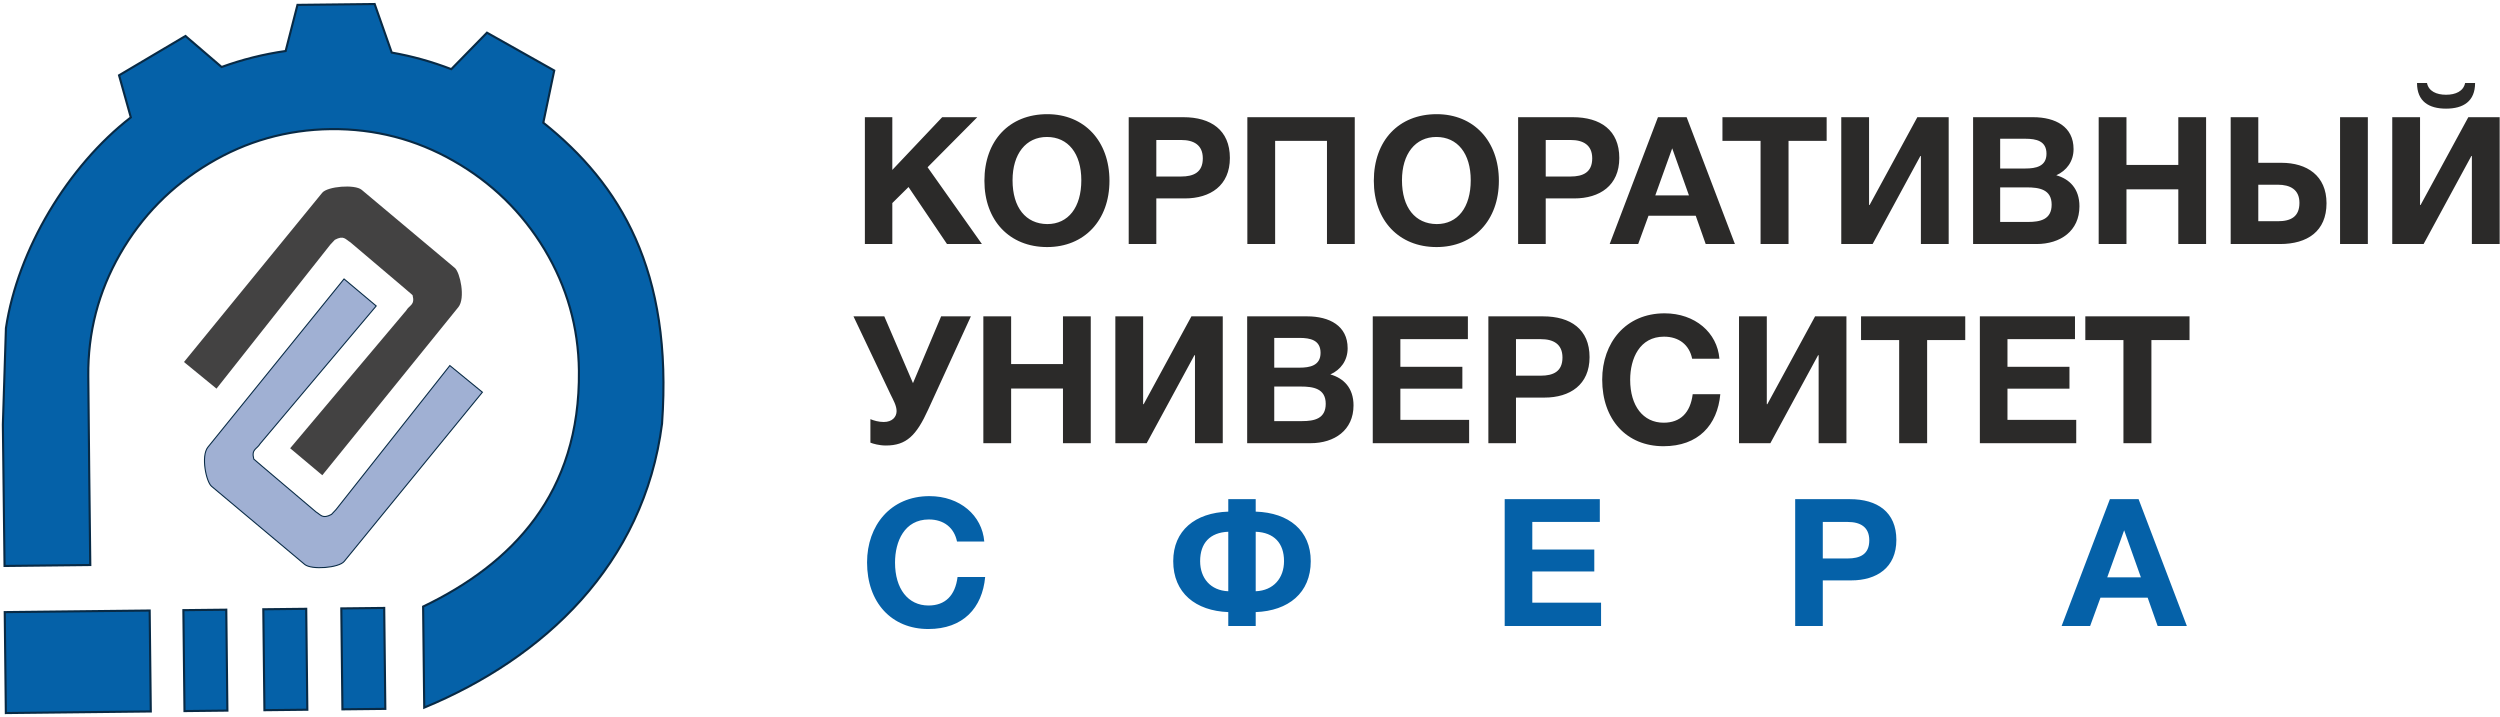
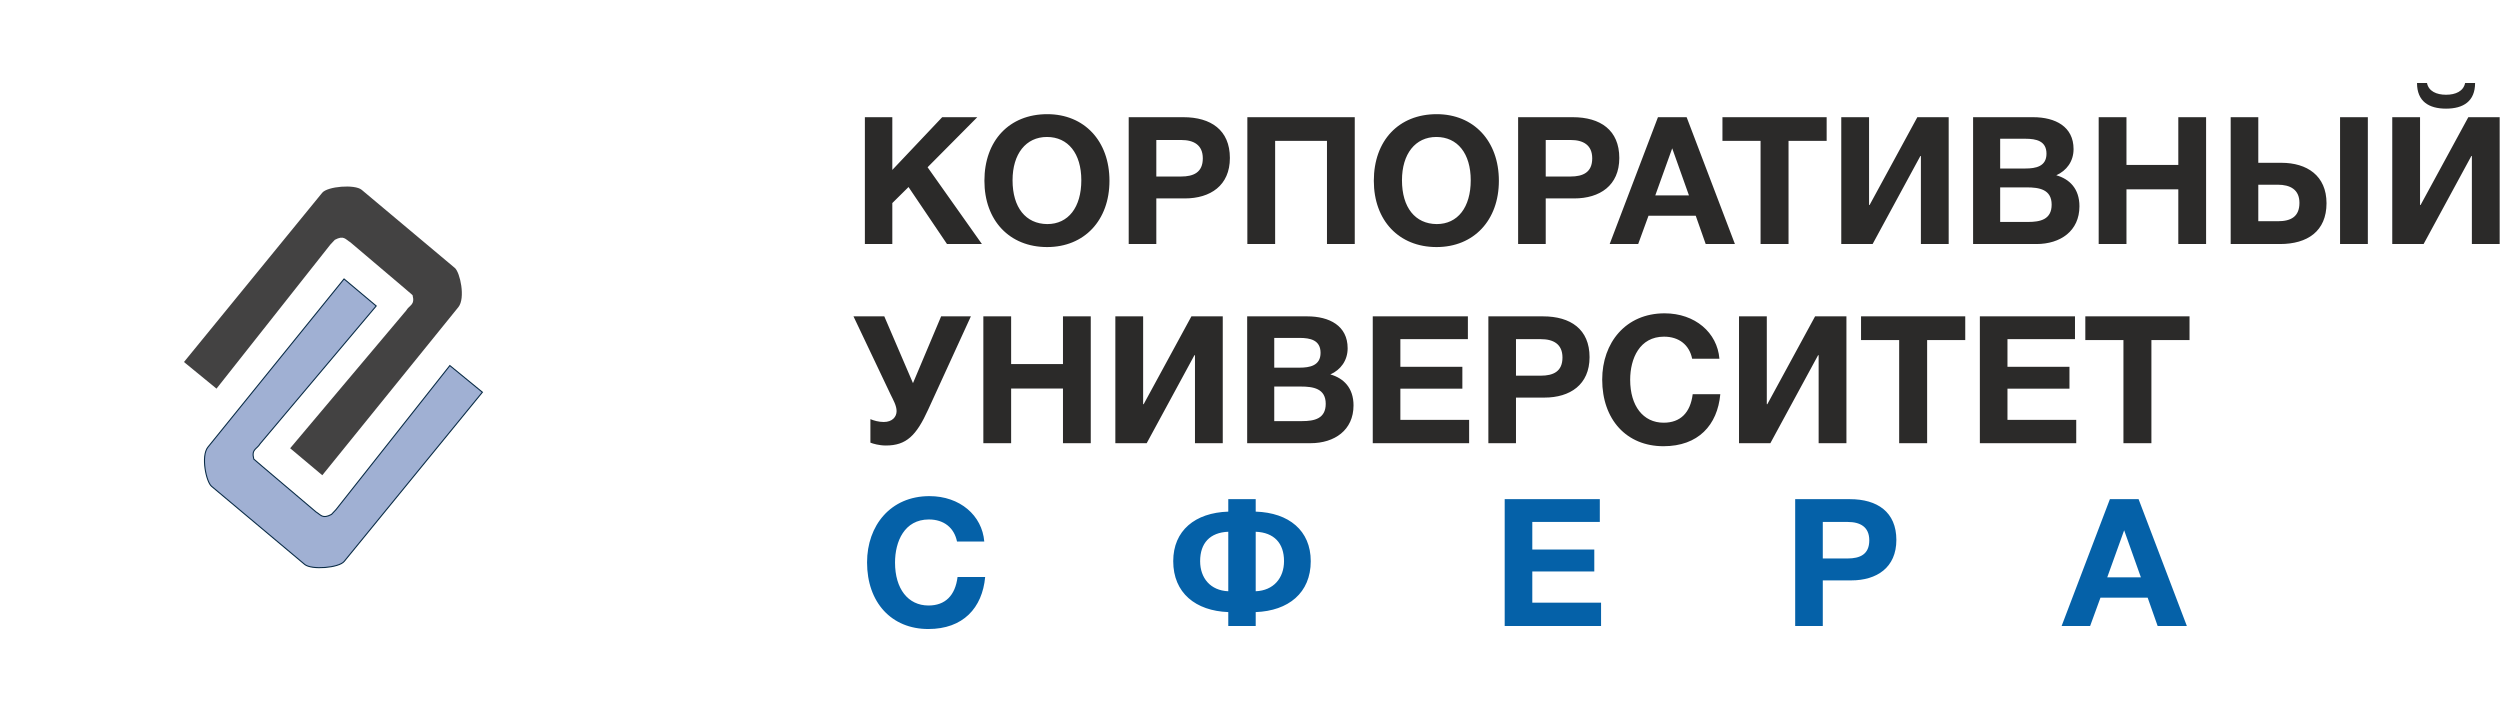
<svg xmlns="http://www.w3.org/2000/svg" width="666" height="191" viewBox="0 0 666 191" fill="none">
  <path d="M260.349 31.221H251L237.713 45.268V31.221H230.404V65.01H237.713V54.095L242.031 49.824L252.281 65.01H261.582L247.109 44.556L260.349 31.221ZM278.999 30.414C268.891 30.414 262.247 37.437 262.247 48.162C262.247 58.745 268.939 65.817 278.952 65.817C288.87 65.817 295.561 58.698 295.561 48.162C295.561 37.58 288.87 30.414 278.999 30.414ZM278.904 36.488C284.551 36.488 288.063 40.902 288.063 48.02C288.063 55.234 284.599 59.694 278.999 59.694C273.257 59.647 269.745 55.281 269.745 48.02C269.745 40.997 273.305 36.488 278.904 36.488ZM300.687 31.221V65.01H308.043V52.861H315.635C322.422 52.861 327.641 49.444 327.641 42.088C327.641 34.638 322.564 31.221 315.256 31.221H300.687ZM308.043 37.295H314.686C317.961 37.295 320.428 38.576 320.428 42.183C320.428 45.932 317.961 47.024 314.639 47.024H308.043V37.295ZM360.908 31.221H332.293V65.01H339.696V37.532H353.506V65.01H360.908V31.221ZM382.739 30.414C372.631 30.414 365.987 37.437 365.987 48.162C365.987 58.745 372.679 65.817 382.691 65.817C392.61 65.817 399.301 58.698 399.301 48.162C399.301 37.58 392.61 30.414 382.739 30.414ZM382.644 36.488C388.291 36.488 391.803 40.902 391.803 48.02C391.803 55.234 388.339 59.694 382.739 59.694C376.997 59.647 373.485 55.281 373.485 48.02C373.485 40.997 377.044 36.488 382.644 36.488ZM404.426 31.221V65.01H411.782V52.861H419.375C426.161 52.861 431.382 49.444 431.382 42.088C431.382 34.638 426.304 31.221 418.996 31.221H404.426ZM411.782 37.295H418.426C421.7 37.295 424.168 38.576 424.168 42.183C424.168 45.932 421.7 47.024 418.378 47.024H411.782V37.295ZM449.321 31.221H441.68L428.819 65.01H436.412L439.165 57.464H451.74L454.398 65.01H462.181L449.321 31.221ZM449.937 52.054H440.968L445.476 39.51L449.937 52.054ZM486.621 31.221H458.859V37.532H469.015V65.01H476.466V37.532H486.621V31.221ZM519.129 31.221H510.777L498.058 54.616H497.916V31.221H490.513V65.01H498.865L511.584 41.566H511.726V65.01H519.129V31.221ZM525.631 31.221V65.01H542.525C548.884 65.01 553.963 61.545 553.963 54.949C553.963 50.251 551.305 47.688 547.793 46.692C550.546 45.458 552.396 42.99 552.396 39.715C552.396 33.736 547.556 31.221 541.624 31.221H525.631ZM532.844 36.963H539.583C542.43 36.963 545.183 37.532 545.183 40.949C545.183 44.366 542.288 44.888 539.583 44.888H532.844V36.963ZM532.844 49.919H539.916C543.237 49.919 546.559 50.44 546.559 54.522C546.559 58.508 543.474 59.125 540.295 59.125H532.844V49.919ZM587.703 31.221H580.3V43.939H566.491V31.221H559.088V65.01H566.491V50.44H580.3V65.01H587.703V31.221ZM619.785 54.142C619.785 46.787 614.564 43.37 607.778 43.37H601.608V31.221H594.253V65.01H607.398C614.706 65.01 619.785 61.593 619.785 54.142ZM612.571 54.047C612.571 57.654 610.388 58.935 606.829 58.935H601.608V49.206H606.781C610.103 49.206 612.571 50.488 612.571 54.047ZM623.391 31.221V65.01H630.794V31.221H623.391ZM665.912 31.221H657.559L644.841 54.616H644.699V31.221H637.296V65.01H645.648L658.367 41.566H658.508V65.01H665.912V31.221ZM656.705 22.109C656.279 24.292 654.19 25.241 651.628 25.241C649.065 25.241 646.977 24.292 646.55 22.109H643.892C643.892 26.997 647.024 28.943 651.628 28.943C656.231 28.943 659.363 26.997 659.363 22.109H656.705ZM231.875 117.923C232.587 118.208 234.201 118.683 236.004 118.683C241.461 118.683 244.119 116.025 247.251 109.144L258.641 84.277H250.716L243.217 102.072L235.577 84.277H227.367L237.285 105.158C237.949 106.533 238.852 108.052 238.852 109.524C238.852 111.042 237.713 112.418 235.435 112.418C234.058 112.418 232.777 112.038 231.875 111.659V117.923ZM290.579 84.277H283.176V96.995H269.366V84.277H261.963V118.066H269.366V103.496H283.176V118.066H290.579V84.277ZM325.744 84.277H317.392L304.674 107.673H304.532V84.277H297.128V118.066H305.481L318.199 94.622H318.341V118.066H325.744V84.277ZM332.246 84.277V118.066H349.14C355.5 118.066 360.578 114.601 360.578 108.005C360.578 103.306 357.92 100.744 354.408 99.748C357.161 98.514 359.011 96.046 359.011 92.771C359.011 86.792 354.171 84.277 348.239 84.277H332.246ZM339.459 90.019H346.198C349.045 90.019 351.798 90.588 351.798 94.005C351.798 97.422 348.904 97.945 346.198 97.945H339.459V90.019ZM339.459 102.975H346.53C349.853 102.975 353.174 103.496 353.174 107.578C353.174 111.564 350.09 112.181 346.91 112.181H339.459V102.975ZM391.045 84.277H365.703V118.066H391.376V111.849H373.058V103.544H389.573V97.707H373.058V90.351H391.045V84.277ZM396.501 84.277V118.066H403.858V105.917H411.451C418.236 105.917 423.457 102.5 423.457 95.144C423.457 87.694 418.379 84.277 411.071 84.277H396.501ZM403.858 90.351H410.502C413.775 90.351 416.243 91.632 416.243 95.239C416.243 98.988 413.775 100.08 410.454 100.08H403.858V90.351ZM458.29 105.015H450.934C450.317 109.951 447.66 112.608 443.199 112.608C437.741 112.608 434.277 108.147 434.277 101.171C434.277 95.524 436.792 89.687 443.294 89.687C447.28 89.687 450.033 91.87 450.792 95.572H458.053C457.483 88.595 451.551 83.47 443.436 83.47C433.091 83.47 426.826 91.3 426.826 101.123C426.826 111.801 433.328 118.873 443.151 118.873C452.406 118.873 457.531 113.272 458.29 105.015ZM491.889 84.277H483.537L470.819 107.673H470.677V84.277H463.274V118.066H471.626L484.344 94.622H484.486V118.066H491.889V84.277ZM523.543 84.277H495.781V90.588H505.937V118.066H513.387V90.588H523.543V84.277ZM552.777 84.277H527.435V118.066H553.108V111.849H534.79V103.544H551.305V97.707H534.79V90.351H552.777V84.277ZM583.29 84.277H555.529V90.588H565.684V118.066H573.135V90.588H583.29V84.277Z" fill="#2B2A29" />
-   <path d="M262.448 153.713H255.092C254.476 158.648 251.818 161.306 247.357 161.306C241.899 161.306 238.435 156.845 238.435 149.869C238.435 144.222 240.95 138.385 247.452 138.385C251.438 138.385 254.191 140.568 254.95 144.27H262.21C261.641 137.293 255.709 132.168 247.594 132.168C237.249 132.168 230.984 139.998 230.984 149.822C230.984 160.5 237.486 167.571 247.309 167.571C256.563 167.571 261.689 161.97 262.448 153.713ZM349.184 149.49C349.184 141.327 343.347 136.582 334.52 136.297V132.975H327.212V136.297C318.385 136.582 312.548 141.327 312.548 149.49C312.548 157.984 318.527 162.73 327.212 163.062V166.764H334.52V163.062C343.204 162.73 349.184 157.984 349.184 149.49ZM342.065 149.49C342.065 153.998 339.266 157.32 334.52 157.509V141.659C339.408 141.849 342.065 144.696 342.065 149.49ZM327.212 157.509C322.466 157.32 319.714 153.998 319.714 149.49C319.714 144.696 322.323 141.849 327.212 141.659V157.509ZM426.191 132.975H400.85V166.764H426.523V160.547H408.205V152.242H424.72V146.405H408.205V139.049H426.191V132.975ZM478.236 132.975V166.764H485.592V154.615H493.185C499.971 154.615 505.191 151.198 505.191 143.842C505.191 136.392 500.114 132.975 492.805 132.975H478.236ZM485.592 139.049H492.236C495.51 139.049 497.978 140.33 497.978 143.937C497.978 147.686 495.51 148.777 492.188 148.777H485.592V139.049ZM569.718 132.975H562.077L549.216 166.764H556.81L559.563 159.218H572.138L574.796 166.764H582.578L569.718 132.975ZM570.335 153.808H561.366L565.874 141.264L570.335 153.808Z" fill="#0561A8" />
+   <path d="M262.448 153.713H255.092C254.476 158.648 251.818 161.306 247.357 161.306C241.899 161.306 238.435 156.845 238.435 149.869C238.435 144.222 240.95 138.385 247.452 138.385C251.438 138.385 254.191 140.568 254.95 144.27H262.21C261.641 137.293 255.709 132.168 247.594 132.168C237.249 132.168 230.984 139.998 230.984 149.822C230.984 160.5 237.486 167.571 247.309 167.571C256.563 167.571 261.689 161.97 262.448 153.713ZM349.184 149.49C349.184 141.327 343.347 136.582 334.52 136.297V132.975H327.212V136.297C318.385 136.582 312.548 141.327 312.548 149.49C312.548 157.984 318.527 162.73 327.212 163.062V166.764H334.52V163.062C343.204 162.73 349.184 157.984 349.184 149.49ZM342.065 149.49C342.065 153.998 339.266 157.32 334.52 157.509V141.659C339.408 141.849 342.065 144.696 342.065 149.49ZM327.212 157.509C322.466 157.32 319.714 153.998 319.714 149.49C319.714 144.696 322.323 141.849 327.212 141.659V157.509M426.191 132.975H400.85V166.764H426.523V160.547H408.205V152.242H424.72V146.405H408.205V139.049H426.191V132.975ZM478.236 132.975V166.764H485.592V154.615H493.185C499.971 154.615 505.191 151.198 505.191 143.842C505.191 136.392 500.114 132.975 492.805 132.975H478.236ZM485.592 139.049H492.236C495.51 139.049 497.978 140.33 497.978 143.937C497.978 147.686 495.51 148.777 492.188 148.777H485.592V139.049ZM569.718 132.975H562.077L549.216 166.764H556.81L559.563 159.218H572.138L574.796 166.764H582.578L569.718 132.975ZM570.335 153.808H561.366L565.874 141.264L570.335 153.808Z" fill="#0561A8" />
  <path fill-rule="evenodd" clip-rule="evenodd" d="M96.352 50.569L121.156 71.37C122.578 72.562 124.038 79.439 122.116 81.813L85.861 126.606L77.297 119.415L108.189 82.751C109.107 81.186 110.597 81.325 109.91 78.625L107.823 76.828L93.335 64.546C91.989 63.726 91.592 62.62 89.205 63.884L87.999 65.164L57.676 103.534L49.008 96.438L85.833 51.357C87.238 49.639 94.53 49.041 96.352 50.569Z" fill="#434242" />
  <path fill-rule="evenodd" clip-rule="evenodd" d="M81.163 150.355L56.359 129.553C54.936 128.36 53.477 121.485 55.398 119.11L91.654 74.316L100.217 81.508L69.324 118.173C68.407 119.738 66.917 119.599 67.604 122.298L69.691 124.094L84.178 136.378C85.524 137.198 85.923 138.302 88.31 137.041L89.514 135.761L119.839 97.39L128.507 104.485L91.681 149.566C90.276 151.285 82.984 151.883 81.163 150.355Z" fill="#A0B0D3" stroke="#082A45" stroke-width="0.288" stroke-miterlimit="22.926" />
-   <path fill-rule="evenodd" clip-rule="evenodd" d="M112.72 161.596L113.016 188.508C144.871 175.309 171.567 150.396 176.364 112.873C179.286 72.019 165.217 49.044 144.735 32.684L147.647 18.79L129.729 8.706L120.224 18.423C115.079 16.435 109.788 14.961 104.354 14.006L99.807 1.074L79.248 1.3L76.099 13.587C70.237 14.425 64.549 15.846 59.038 17.852L49.408 9.588L31.716 20.064L34.852 31.271C18.093 44.221 4.69 66.595 1.583 87.405L0.766 113.112C0.93 127.538 1.189 150.225 1.206 150.77L24.042 150.519C23.987 149.43 23.529 101.349 23.517 100.227C23.39 88.632 26.205 77.741 31.978 67.679C37.763 57.591 45.671 49.556 55.682 43.57C65.623 37.605 76.459 34.548 88.157 34.395C99.854 34.291 110.756 37.109 120.824 42.854C130.966 48.62 139.035 56.485 145.054 66.436C151.042 76.39 154.1 87.183 154.228 98.791C154.587 131.528 136.378 150.223 112.72 161.596ZM102.648 188.84L102.353 161.959L90.927 162.085L91.222 188.965L102.648 188.84ZM81.871 189.068L81.575 162.188L70.147 162.313L70.443 189.193L81.871 189.068ZM60.575 189.302L60.28 162.422L48.854 162.547L49.149 189.427L60.575 189.302ZM40.168 189.529L1.558 189.953L1.263 163.07L39.872 162.646L40.168 189.529Z" fill="#0561A8" stroke="#082A45" stroke-width="0.569" stroke-miterlimit="10" />
</svg>